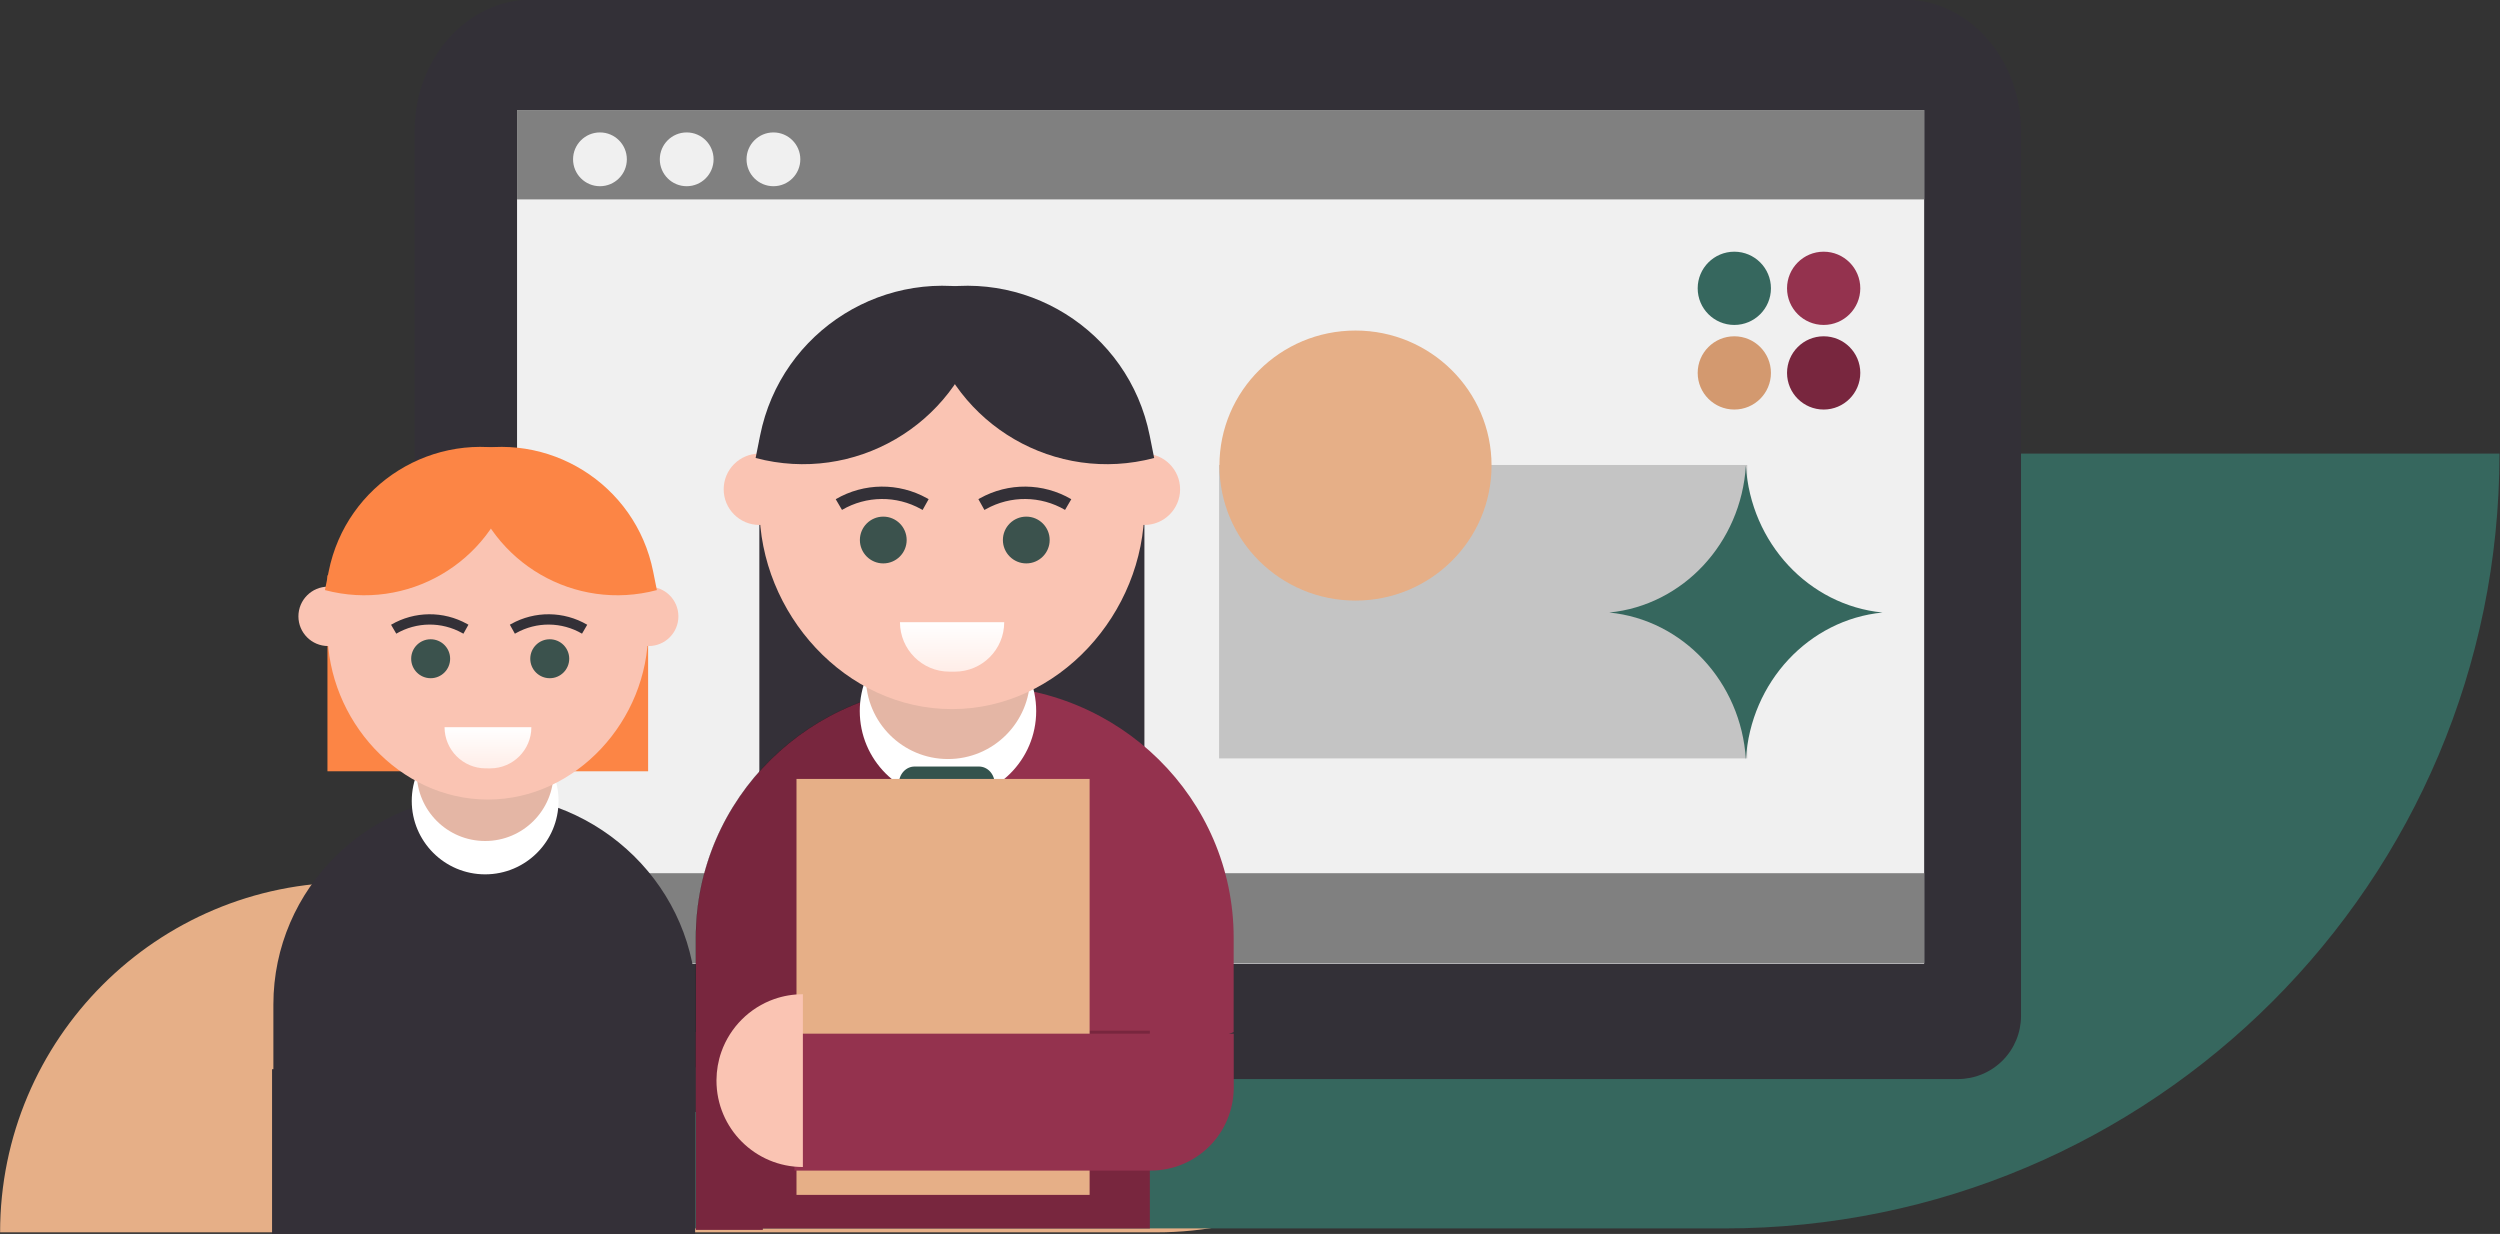
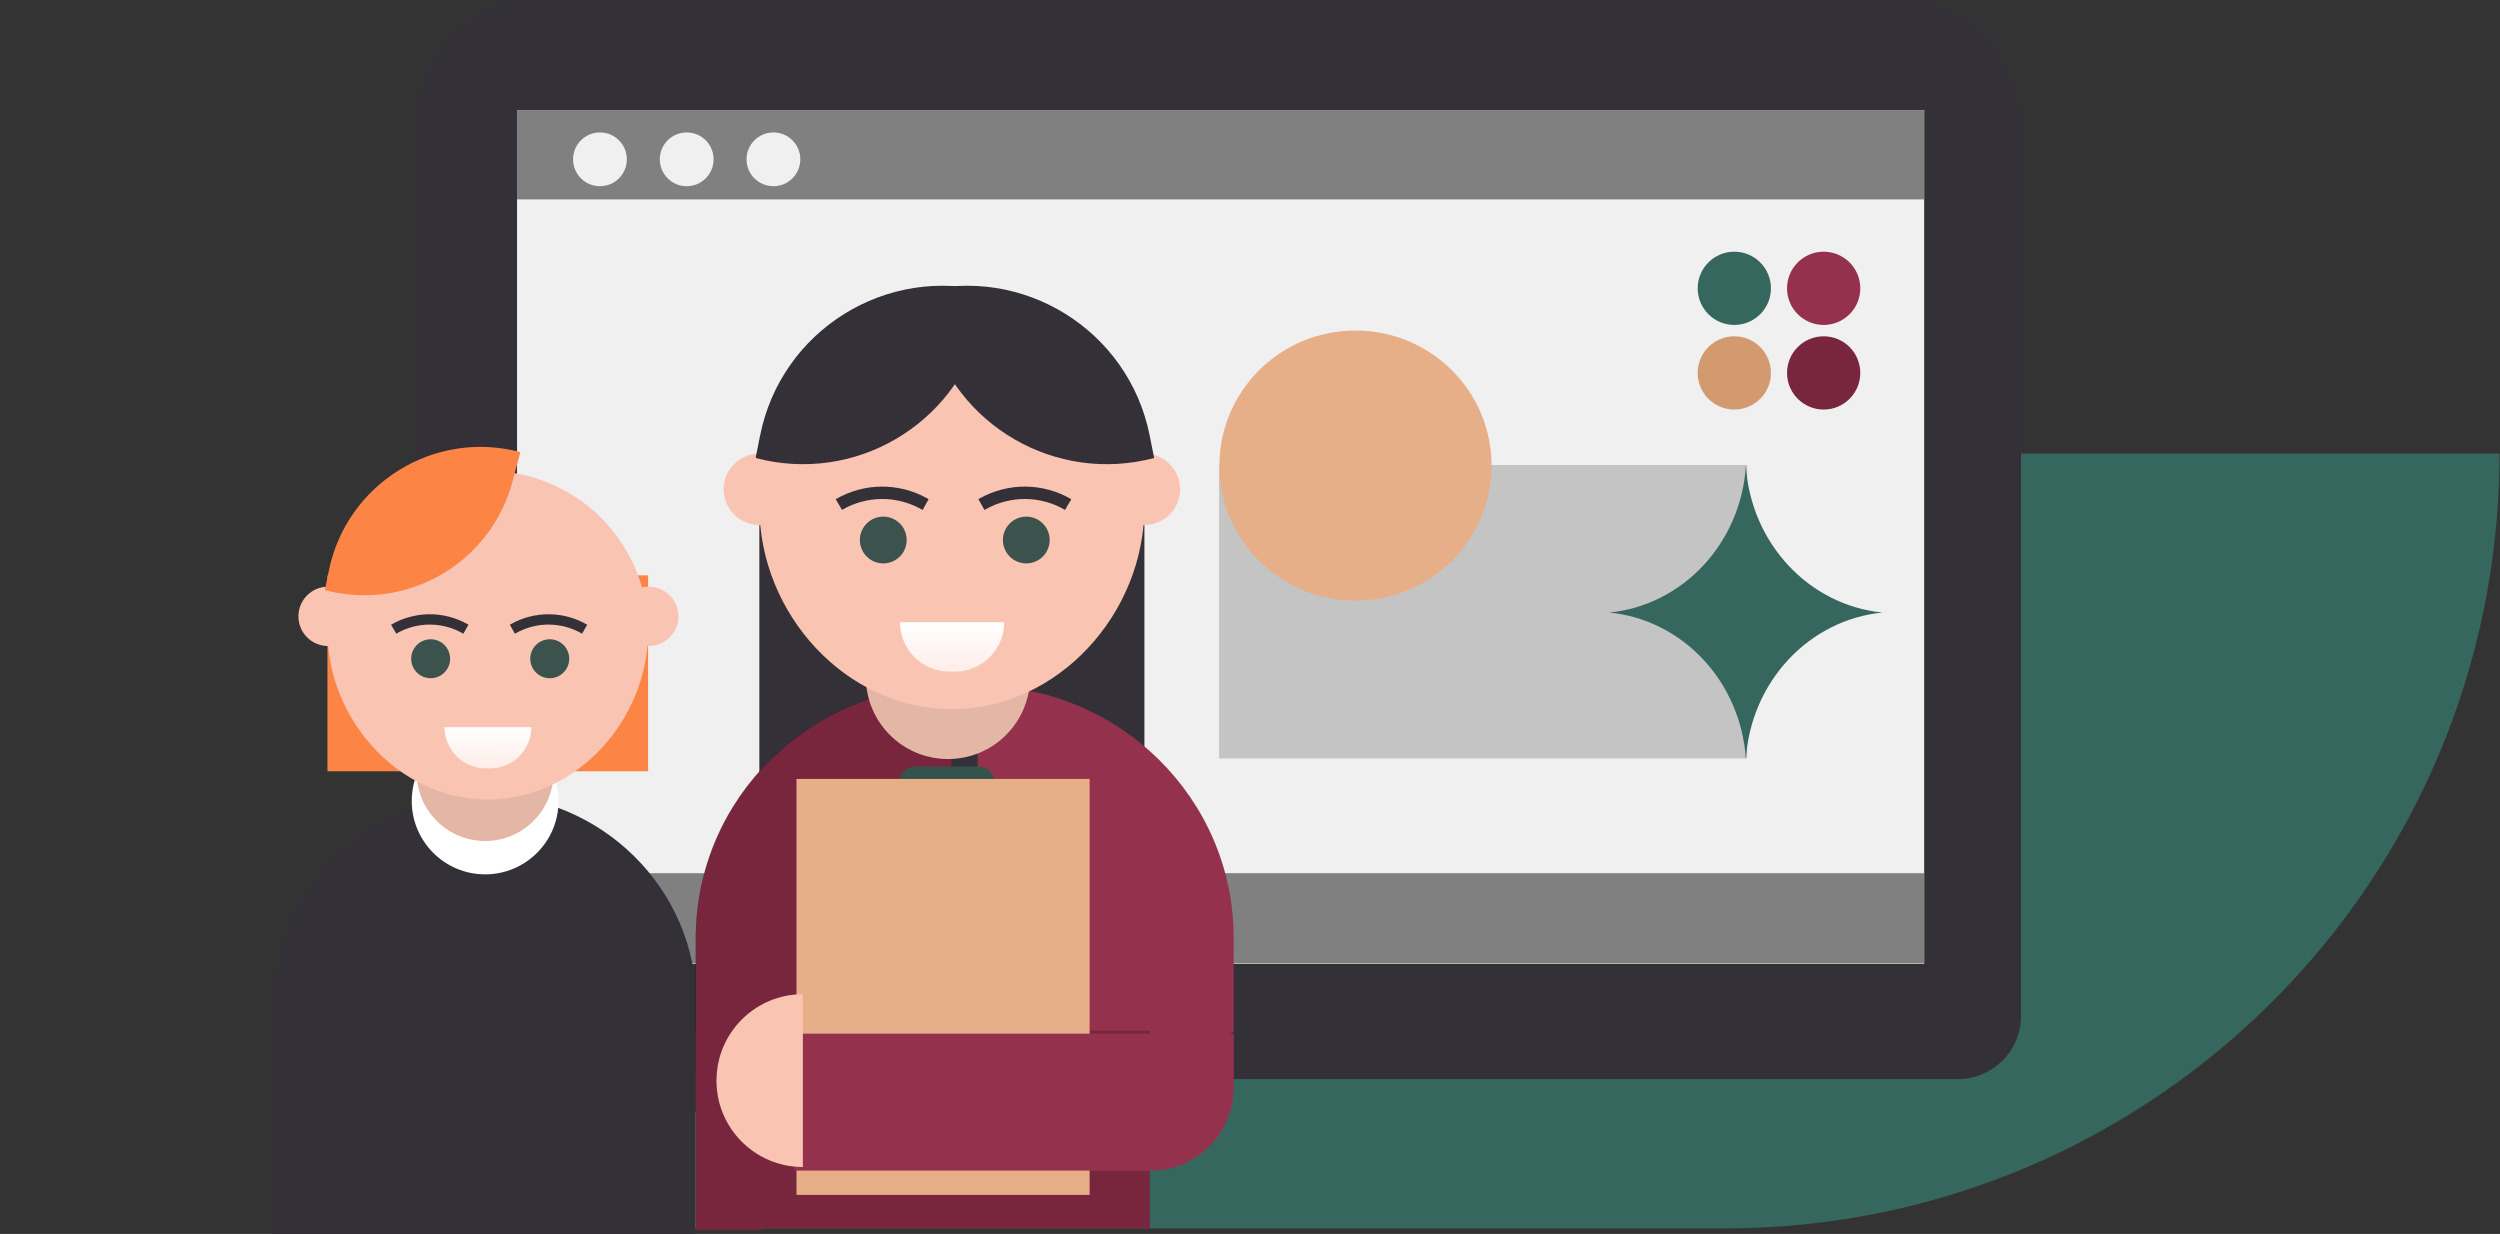
<svg xmlns="http://www.w3.org/2000/svg" width="100%" height="100%" viewBox="0 0 932 460" xml:space="preserve" style="fill-rule:evenodd;clip-rule:evenodd;stroke-linejoin:round;stroke-miterlimit:2;">
  <rect x="0" y="0" width="932" height="460" fill="#333333" stroke="none" />
  <g transform="matrix(1,0,0,1,-733.118,-1034.44)">
    <g>
      <g transform="matrix(0.946,0,0,1,102.527,0.368)">
-         <path d="M1260.24,1363.02L804.544,1363.02C728.374,1363.02 666.626,1421.43 666.626,1493.49L666.626,1493.49L1122.32,1493.49C1198.49,1493.49 1260.24,1435.08 1260.24,1363.02L1260.24,1363.02Z" style="fill:rgb(230,175,135);" />
-       </g>
+         </g>
      <g transform="matrix(1.267,0,0,2.214,68.2,-1814.19)">
        <path d="M1260.24,1363.02L894.677,1363.02C768.728,1363.02 666.626,1421.43 666.626,1493.49L666.626,1493.49L1032.19,1493.49C1158.14,1493.49 1260.24,1435.08 1260.24,1363.02L1260.24,1363.02Z" style="fill:rgb(54,103,94);" />
      </g>
      <g transform="matrix(1.559,0,0,1.559,-147.723,-159.704)">
        <g transform="matrix(1.402,0,0,1.574,664.138,992.522)">
          <path d="M0,-124C0,-135.046 8.954,-144 20,-144L254,-144C265.045,-144 274,-135.046 274,-124L274,10.409C274,12.953 272.865,15.392 270.846,17.191C268.826,18.989 266.087,20 263.23,20C219.39,20 54.61,20 10.77,20C7.913,20 5.174,18.989 3.154,17.191C1.135,15.392 -0,12.953 0,10.409C0,-21.788 0,-124 0,-124Z" style="fill:rgb(51,48,55);fill-rule:nonzero;" />
        </g>
        <g transform="matrix(1.402,0,0,1.633,-2388.03,-1893.77)">
          <rect x="2194.49" y="1644.86" width="240" height="125" style="fill:rgb(240,240,240);" />
          <clipPath id="_clip1">
            <rect x="2194.49" y="1644.86" width="240" height="125" />
          </clipPath>
          <g clip-path="url(#_clip1)">
            <g transform="matrix(0.919,0,0,0.286,1743.76,1280.3)">
              <rect x="431.811" y="1274.4" width="378.834" height="46.026" style="fill:rgb(128,128,128);" />
            </g>
            <g transform="matrix(0.919,0,0,0.286,1743.76,1392.13)">
              <rect x="431.811" y="1274.4" width="378.834" height="46.026" style="fill:rgb(128,128,128);" />
            </g>
          </g>
        </g>
        <g transform="matrix(0.853,0,0,0.853,-22.419,-282.383)">
          <circle cx="856.845" cy="1273.68" r="7.539" style="fill:rgb(240,240,240);" />
        </g>
        <g transform="matrix(0.853,0,0,0.853,-1.678,-282.383)">
          <circle cx="856.845" cy="1273.68" r="7.539" style="fill:rgb(240,240,240);" />
        </g>
        <g transform="matrix(0.853,0,0,0.853,19.063,-282.383)">
          <circle cx="856.845" cy="1273.68" r="7.539" style="fill:rgb(240,240,240);" />
        </g>
      </g>
      <g transform="matrix(0.659,0,0,0.551,391.82,797.158)">
        <rect x="1207.56" y="745.237" width="298.764" height="198.525" style="fill:rgb(196,196,196);" />
      </g>
      <g transform="matrix(0.659,0,0,0.654,152.057,516.489)">
        <circle cx="1648.54" cy="1057.36" r="76.968" style="fill:rgb(230,175,135);" />
      </g>
      <g transform="matrix(-1,0,0,1,2924.98,-510.164)">
        <g transform="matrix(1.172,0,0,1.172,1257.29,640.661)">
          <g transform="matrix(1.171,0,0,0.931,-319.308,789.196)">
            <rect x="777.596" y="177.341" width="87.106" height="66.938" style="fill:rgb(252,133,69);" />
          </g>
          <g transform="matrix(0.368,0.708,-0.719,0.362,675.818,1037.34)">
            <path d="M79.386,-7.545C38.09,-28.684 -12.523,-12.345 -33.663,28.951L79.386,86.821L117.663,12.049L79.386,-7.545Z" style="fill:rgb(52,48,56);fill-rule:nonzero;" />
          </g>
          <g transform="matrix(-0.368,0.708,0.719,0.362,610.53,1037.34)">
            <path d="M79.386,-7.545C38.09,-28.684 -12.523,-12.345 -33.663,28.951L79.386,86.821L117.663,12.049L79.386,-7.545Z" style="fill:rgb(52,48,56);fill-rule:nonzero;" />
          </g>
          <g transform="matrix(0,-0.881,-0.881,0,643.097,1002.71)">
            <path d="M-26.5,-26.5C-41.136,-26.5 -53,-14.636 -53,0C-53,14.636 -41.136,26.5 -26.5,26.5C-11.864,26.5 0,14.636 0,0C0,-14.636 -11.864,-26.5 -26.5,-26.5" style="fill:white;fill-rule:nonzero;" />
          </g>
          <g transform="matrix(0,-0.821,-0.821,0,643.097,995.282)">
            <path d="M-26.5,-26.5C-41.136,-26.5 -53,-14.636 -53,0C-53,14.636 -41.136,26.5 -26.5,26.5C-11.864,26.5 0,14.636 0,0C0,-14.636 -11.864,-26.5 -26.5,-26.5" style="fill:rgb(228,182,165);fill-rule:nonzero;" />
          </g>
          <g transform="matrix(1.171,0,0,1.171,-319.308,755.202)">
            <g transform="matrix(2.49054e-15,-47.378,47.378,2.49054e-15,727.998,196.667)">
              <path d="M0.242,1.047C-0.266,1.047 -0.723,1.458 -0.723,1.966C-0.723,2.474 -0.266,2.885 0.242,2.885C0.749,2.885 1.161,2.474 1.161,1.966C1.161,1.458 0.749,1.047 0.242,1.047Z" style="fill:rgb(250,196,179);fill-rule:nonzero;" />
            </g>
            <g transform="matrix(-8,8.866,8.866,8,825.239,212.045)">
              <path d="M0.845,-1.034C1.229,-0.688 1.26,-0.095 0.913,0.289L0.845,0.364C0.499,0.748 -0.093,0.778 -0.478,0.432L0.845,-1.034Z" style="fill:url(#_Linear2);fill-rule:nonzero;" />
            </g>
            <g transform="matrix(0,-0.701,-0.701,0,804.319,187.38)">
              <path d="M-7.548,-7.547C-11.716,-7.547 -15.095,-4.168 -15.095,-0C-15.095,4.169 -11.716,7.548 -7.548,7.548C-3.38,7.548 0,4.169 0,-0C0,-4.168 -3.38,-7.547 -7.548,-7.547" style="fill:rgb(59,82,77);fill-rule:nonzero;" />
            </g>
            <g transform="matrix(0,-0.701,-0.701,0,836.669,187.38)">
              <path d="M-7.548,-7.547C-11.716,-7.547 -15.095,-4.168 -15.095,-0C-15.095,4.169 -11.716,7.548 -7.548,7.548C-3.38,7.548 0,4.169 0,-0C0,-4.168 -3.38,-7.547 -7.548,-7.547" style="fill:rgb(59,82,77);fill-rule:nonzero;" />
            </g>
            <g transform="matrix(0.701,0,0,0.701,813.441,179.828)">
              <path d="M0,8.349L0.494,8.624L2.444,5.132L1.95,4.857L0,8.349ZM-25.521,8.605C-17.66,4.005 -7.952,3.908 0,8.349L1.95,4.857C-7.239,-0.275 -18.457,-0.163 -27.541,5.152L-25.521,8.605Z" style="fill:rgb(51,48,55);fill-rule:nonzero;" />
            </g>
            <g transform="matrix(0.701,0,0,0.701,828.118,179.828)">
              <path d="M0,8.349L-0.494,8.624L-2.444,5.132L-1.95,4.857L0,8.349ZM25.521,8.605C17.66,4.005 7.952,3.908 0,8.349L-1.95,4.857C7.239,-0.275 18.457,-0.163 27.541,5.152L25.521,8.605Z" style="fill:rgb(51,48,55);fill-rule:nonzero;" />
            </g>
          </g>
          <g transform="matrix(0,-1.27,-1.27,0,693.051,957.892)">
            <path d="M-7.437,-7.436C-11.544,-7.436 -14.873,-4.107 -14.873,0.001C-14.873,4.107 -11.544,7.437 -7.437,7.437C-3.33,7.437 0,4.107 0,0.001C0,-4.107 -3.33,-7.436 -7.437,-7.436" style="fill:rgb(250,196,179);fill-rule:nonzero;" />
          </g>
          <g transform="matrix(0,-1.27,-1.27,0,591.07,957.892)">
            <path d="M-7.437,-7.436C-11.544,-7.436 -14.873,-4.107 -14.873,0.001C-14.873,4.107 -11.544,7.437 -7.437,7.437C-3.33,7.437 0,4.107 0,0.001C0,-4.107 -3.33,-7.436 -7.437,-7.436" style="fill:rgb(250,196,179);fill-rule:nonzero;" />
          </g>
          <g transform="matrix(-0.519,-0.735,-0.735,0.519,622.476,898.229)">
-             <path d="M-33.361,-14.741C-9.129,5.507 -7.005,42.003 -28.725,64.924L-33.361,69.817C-56.339,50.616 -59.401,16.424 -40.202,-6.554L-33.361,-14.741Z" style="fill:rgb(252,133,69);fill-rule:nonzero;" />
-           </g>
+             </g>
          <g transform="matrix(0.519,-0.735,0.735,0.519,660.052,898.229)">
            <path d="M-33.361,-14.741C-9.129,5.507 -7.005,42.003 -28.725,64.924L-33.361,69.817C-56.339,50.616 -59.401,16.424 -40.202,-6.554L-33.361,-14.741Z" style="fill:rgb(252,133,69);fill-rule:nonzero;" />
          </g>
          <g transform="matrix(1.423,0,0,1.065,-1671.41,205.659)">
            <rect x="1579.56" y="850.444" width="94.571" height="49.227" style="fill:rgb(52,48,56);" />
          </g>
        </g>
        <g transform="matrix(1.648,0,0,1.648,-839.922,520.448)">
          <g transform="matrix(1,0,0,1.494,803.197,456.077)">
            <rect x="777.596" y="177.341" width="87.106" height="66.938" style="fill:rgb(52,48,56);" />
          </g>
          <g transform="matrix(-0.314,0.605,0.614,0.31,1590.16,787.946)">
            <path d="M79.386,-7.545C38.09,-28.684 -12.523,-12.345 -33.663,28.951L79.386,86.821L106.056,18.609L107.279,6.733L79.386,-7.545Z" style="fill:rgb(148,50,78);fill-rule:nonzero;" />
          </g>
          <g transform="matrix(0.314,0.605,-0.614,0.31,1652.7,787.946)">
            <path d="M79.386,-7.545C38.09,-28.684 -12.523,-12.345 -33.663,28.951L79.386,86.821L117.663,12.049L79.386,-7.545Z" style="fill:rgb(120,38,62);fill-rule:nonzero;stroke:black;stroke-width:0.04px;" />
          </g>
          <g transform="matrix(0,-0.753,-0.753,0,1625.23,762.347)">
-             <path d="M-26.5,-26.5C-41.136,-26.5 -53,-14.636 -53,0C-53,14.636 -41.136,26.5 -26.5,26.5C-11.864,26.5 0,14.636 0,0C0,-14.636 -11.864,-26.5 -26.5,-26.5" style="fill:white;fill-rule:nonzero;" />
-           </g>
+             </g>
          <g transform="matrix(0,-0.701,-0.701,0,1625.23,756.005)">
            <path d="M-26.5,-26.5C-41.136,-26.5 -53,-14.636 -53,0C-53,14.636 -41.136,26.5 -26.5,26.5C-11.864,26.5 0,14.636 0,0C0,-14.636 -11.864,-26.5 -26.5,-26.5" style="fill:rgb(228,182,165);fill-rule:nonzero;" />
          </g>
          <g transform="matrix(1,0,0,1,803.197,550.942)">
            <g transform="matrix(2.49054e-15,-47.378,47.378,2.49054e-15,727.998,196.667)">
              <path d="M0.242,1.047C-0.266,1.047 -0.723,1.458 -0.723,1.966C-0.723,2.474 -0.266,2.885 0.242,2.885C0.749,2.885 1.161,2.474 1.161,1.966C1.161,1.458 0.749,1.047 0.242,1.047Z" style="fill:rgb(250,196,179);fill-rule:nonzero;" />
            </g>
            <g transform="matrix(-8,8.866,8.866,8,825.239,212.045)">
              <path d="M0.845,-1.034C1.229,-0.688 1.26,-0.095 0.913,0.289L0.845,0.364C0.499,0.748 -0.093,0.778 -0.478,0.432L0.845,-1.034Z" style="fill:url(#_Linear3);fill-rule:nonzero;" />
            </g>
            <g transform="matrix(0,-0.701,-0.701,0,804.319,187.38)">
              <path d="M-7.548,-7.547C-11.716,-7.547 -15.095,-4.168 -15.095,-0C-15.095,4.169 -11.716,7.548 -7.548,7.548C-3.38,7.548 0,4.169 0,-0C0,-4.168 -3.38,-7.547 -7.548,-7.547" style="fill:rgb(59,82,77);fill-rule:nonzero;" />
            </g>
            <g transform="matrix(0,-0.701,-0.701,0,836.669,187.38)">
              <path d="M-7.548,-7.547C-11.716,-7.547 -15.095,-4.168 -15.095,-0C-15.095,4.169 -11.716,7.548 -7.548,7.548C-3.38,7.548 0,4.169 0,-0C0,-4.168 -3.38,-7.547 -7.548,-7.547" style="fill:rgb(59,82,77);fill-rule:nonzero;" />
            </g>
            <g transform="matrix(0.701,0,0,0.701,813.441,179.828)">
              <path d="M0,8.349L0.494,8.624L2.444,5.132L1.95,4.857L0,8.349ZM-25.521,8.605C-17.66,4.005 -7.952,3.908 0,8.349L1.95,4.857C-7.239,-0.275 -18.457,-0.163 -27.541,5.152L-25.521,8.605Z" style="fill:rgb(51,48,55);fill-rule:nonzero;" />
            </g>
            <g transform="matrix(0.701,0,0,0.701,828.118,179.828)">
              <path d="M0,8.349L-0.494,8.624L-2.444,5.132L-1.95,4.857L0,8.349ZM25.521,8.605C17.66,4.005 7.952,3.908 0,8.349L-1.95,4.857C7.239,-0.275 18.457,-0.163 27.541,5.152L25.521,8.605Z" style="fill:rgb(51,48,55);fill-rule:nonzero;" />
            </g>
          </g>
          <g transform="matrix(0,-1.085,-1.085,0,1667.9,724.069)">
            <path d="M-7.437,-7.436C-11.544,-7.436 -14.873,-4.107 -14.873,0.001C-14.873,4.107 -11.544,7.437 -7.437,7.437C-3.33,7.437 0,4.107 0,0.001C0,-4.107 -3.33,-7.436 -7.437,-7.436" style="fill:rgb(250,196,179);fill-rule:nonzero;" />
          </g>
          <g transform="matrix(0,-1.085,-1.085,0,1580.79,724.069)">
            <path d="M-7.437,-7.436C-11.544,-7.436 -14.873,-4.107 -14.873,0.001C-14.873,4.107 -11.544,7.437 -7.437,7.437C-3.33,7.437 0,4.107 0,0.001C0,-4.107 -3.33,-7.436 -7.437,-7.436" style="fill:rgb(250,196,179);fill-rule:nonzero;" />
          </g>
          <g transform="matrix(-0.444,-0.628,-0.628,0.444,1607.62,673.108)">
            <path d="M-33.361,-14.741C-9.129,5.507 -7.005,42.003 -28.725,64.924L-33.361,69.817C-56.339,50.616 -59.401,16.424 -40.202,-6.554L-33.361,-14.741Z" style="fill:rgb(52,48,56);fill-rule:nonzero;" />
          </g>
          <g transform="matrix(0.444,-0.628,0.628,0.444,1639.71,673.108)">
            <path d="M-33.361,-14.741C-9.129,5.507 -7.005,42.003 -28.725,64.924L-33.361,69.817C-56.339,50.616 -59.401,16.424 -40.202,-6.554L-33.361,-14.741Z" style="fill:rgb(52,48,56);fill-rule:nonzero;" />
          </g>
          <g transform="matrix(1,0,0,1,0.659,0)">
            <rect x="1666.45" y="854.906" width="15.168" height="44.765" style="fill:rgb(120,38,62);" />
          </g>
          <g transform="matrix(1,0,0,0.909,0,81.552)">
            <rect x="1579.56" y="850.444" width="94.571" height="49.227" style="fill:rgb(120,38,62);" />
          </g>
          <g transform="matrix(0.166,0,0,0.199,1567.58,580.021)">
            <path d="M414.177,1099.04C414.177,1093.87 411.924,1088.92 407.913,1085.26C403.903,1081.61 398.463,1079.56 392.791,1079.56C368.555,1079.56 329.281,1079.56 305.044,1079.56C299.372,1079.56 293.933,1081.61 289.922,1085.26C285.911,1088.92 283.658,1093.87 283.658,1099.04C283.658,1104.97 283.658,1111.49 283.658,1117.42C283.658,1122.59 285.911,1127.55 289.922,1131.2C293.933,1134.86 299.372,1136.91 305.044,1136.91C329.281,1136.91 368.555,1136.91 392.791,1136.91C398.463,1136.91 403.903,1134.86 407.913,1131.2C411.924,1127.55 414.177,1122.59 414.177,1117.42C414.177,1111.49 414.177,1104.97 414.177,1099.04Z" style="fill:rgb(52,83,77);" />
          </g>
          <g transform="matrix(0.242,0,0,0.286,940.88,387.86)">
            <rect x="2695.49" y="1432.86" width="274" height="329" style="fill:rgb(230,175,135);" />
          </g>
          <g transform="matrix(1,0,0,1.349,-9.065,-298.253)">
            <path d="M1669.03,855.107L1569.65,855.107L1569.65,864.137C1569.65,867.83 1571.63,871.373 1575.15,873.985C1578.67,876.597 1583.45,878.064 1588.43,878.064L1669.03,878.064L1669.03,855.107Z" style="fill:rgb(148,50,78);" />
          </g>
          <g transform="matrix(0.46,0,0,0.46,884.508,448.101)">
            <path d="M1681.62,865.77C1686.42,865.785 1691.2,866.576 1695.74,868.173C1701.71,870.277 1707.19,873.737 1711.66,878.216C1716.14,882.694 1719.6,888.166 1721.71,894.141C1723.28,898.589 1724.07,903.274 1724.11,907.987L1724.11,908.261C1724.11,931.729 1705.09,950.752 1681.62,950.752L1681.62,865.77Z" style="fill:rgb(250,196,179);fill-rule:nonzero;" />
          </g>
        </g>
      </g>
      <g transform="matrix(1.615,0,0,1.687,1383.98,1208.05)">
        <path d="M0,64.893C-1.115,47.78 -14.561,34.033 -31.541,32.447C-14.561,30.861 -1.115,17.113 0,0C1.115,17.113 14.56,30.861 31.541,32.447C14.56,34.033 1.115,47.78 0,64.893" style="fill:rgb(54,103,94);fill-rule:nonzero;" />
      </g>
      <g transform="matrix(1.03008e-22,-0.156,-0.156,1.03008e-22,1379.67,1159.81)">
        <path d="M-87.529,-87.53C-135.87,-87.53 -175.059,-48.342 -175.059,-0.001C-175.059,48.34 -135.87,87.529 -87.529,87.529C-39.188,87.529 0,48.34 0,-0.001C0,-48.342 -39.188,-87.53 -87.529,-87.53" style="fill:rgb(211,153,111);fill-rule:nonzero;" />
      </g>
      <g transform="matrix(1.03008e-22,-0.156,-0.156,1.03008e-22,1412.98,1159.81)">
        <path d="M-87.529,-87.53C-135.87,-87.53 -175.059,-48.342 -175.059,-0.001C-175.059,48.34 -135.87,87.529 -87.529,87.529C-39.188,87.529 0,48.34 0,-0.001C0,-48.342 -39.188,-87.53 -87.529,-87.53" style="fill:rgb(120,38,62);fill-rule:nonzero;" />
      </g>
      <g transform="matrix(1.03008e-22,-0.156,-0.156,1.03008e-22,1379.67,1128.27)">
        <path d="M-87.53,-87.529C-135.871,-87.529 -175.059,-48.341 -175.059,0C-175.059,48.341 -135.871,87.53 -87.53,87.53C-39.189,87.53 0,48.341 0,0C0,-48.341 -39.189,-87.529 -87.53,-87.529" style="fill:rgb(54,103,94);fill-rule:nonzero;" />
      </g>
      <g transform="matrix(1.03008e-22,-0.156,-0.156,1.03008e-22,1412.98,1128.27)">
        <path d="M-87.53,-87.529C-135.871,-87.529 -175.059,-48.341 -175.059,0C-175.059,48.341 -135.871,87.53 -87.53,87.53C-39.189,87.53 0,48.341 0,0C0,-48.341 -39.189,-87.529 -87.53,-87.529" style="fill:rgb(148,50,78);fill-rule:nonzero;" />
      </g>
    </g>
  </g>
  <defs>
    <linearGradient id="_Linear2" x1="0" y1="0" x2="1" y2="0" gradientUnits="userSpaceOnUse" gradientTransform="matrix(-0.742,-0.67,-0.67,0.742,0.935,0.359)">
      <stop offset="0" style="stop-color:rgb(255,236,230);stop-opacity:1" />
      <stop offset="1" style="stop-color:white;stop-opacity:1" />
    </linearGradient>
    <linearGradient id="_Linear3" x1="0" y1="0" x2="1" y2="0" gradientUnits="userSpaceOnUse" gradientTransform="matrix(-0.742,-0.67,-0.67,0.742,0.935,0.359)">
      <stop offset="0" style="stop-color:rgb(255,236,230);stop-opacity:1" />
      <stop offset="1" style="stop-color:white;stop-opacity:1" />
    </linearGradient>
  </defs>
</svg>